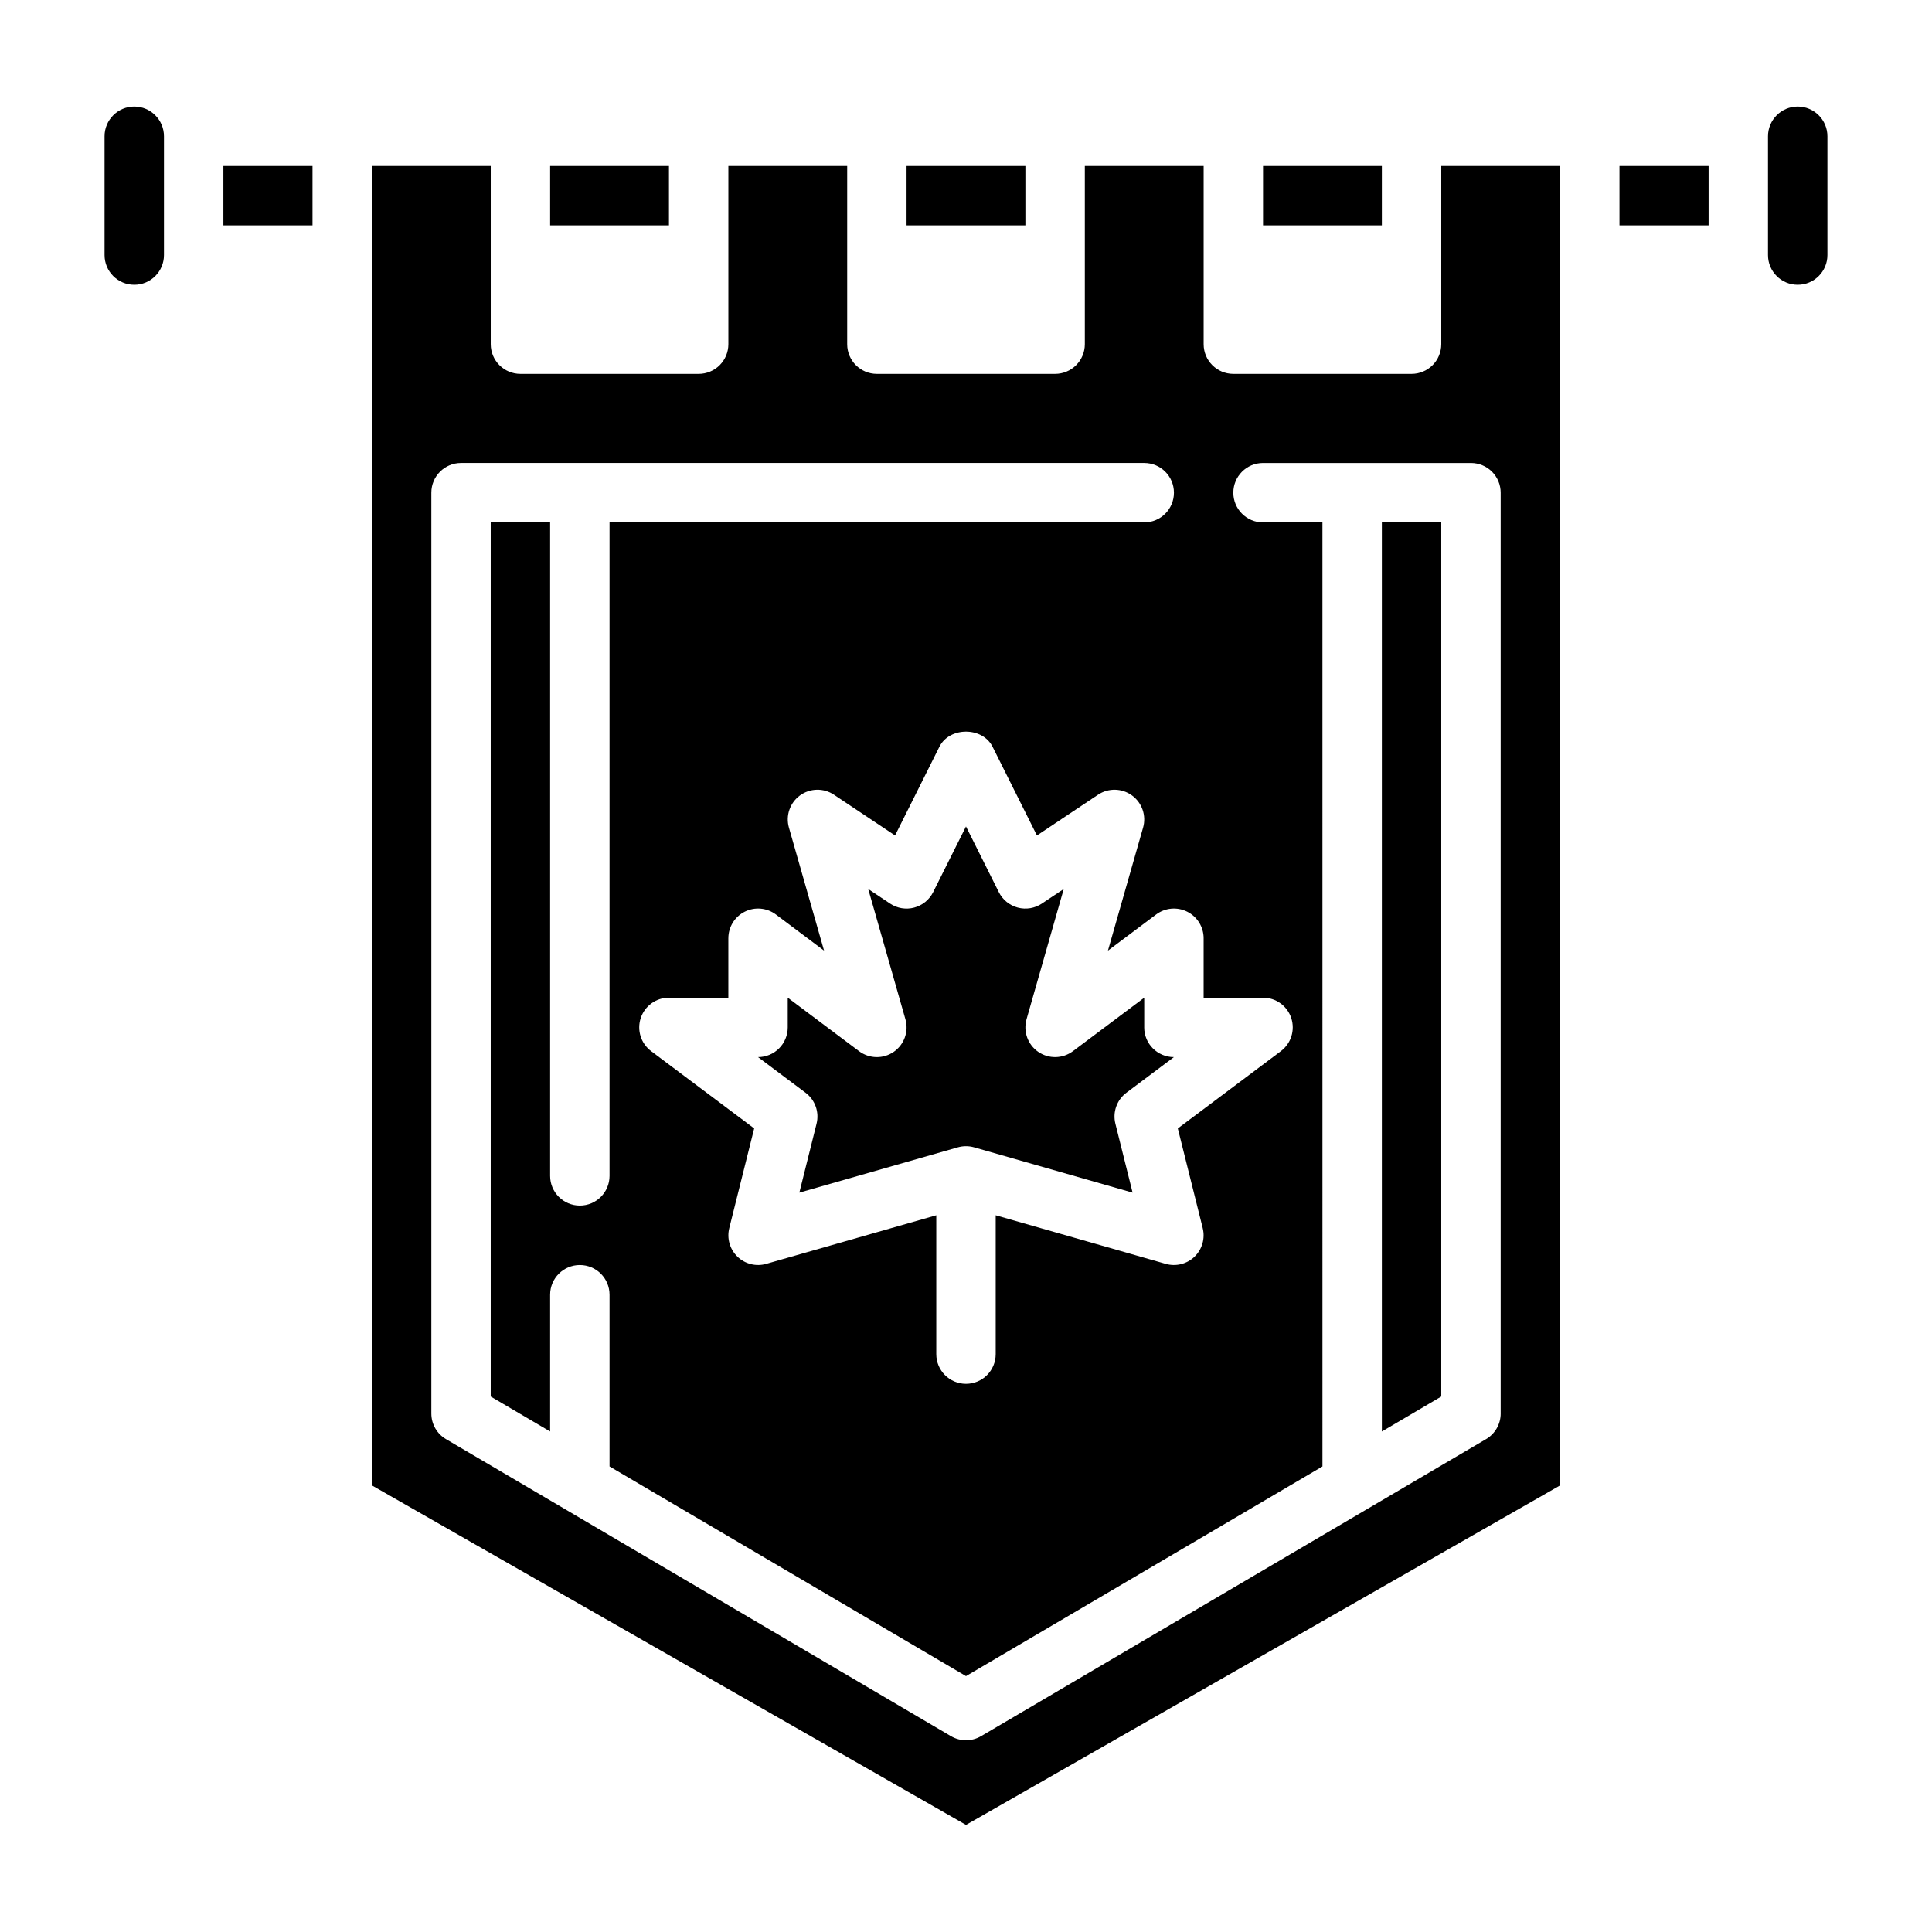
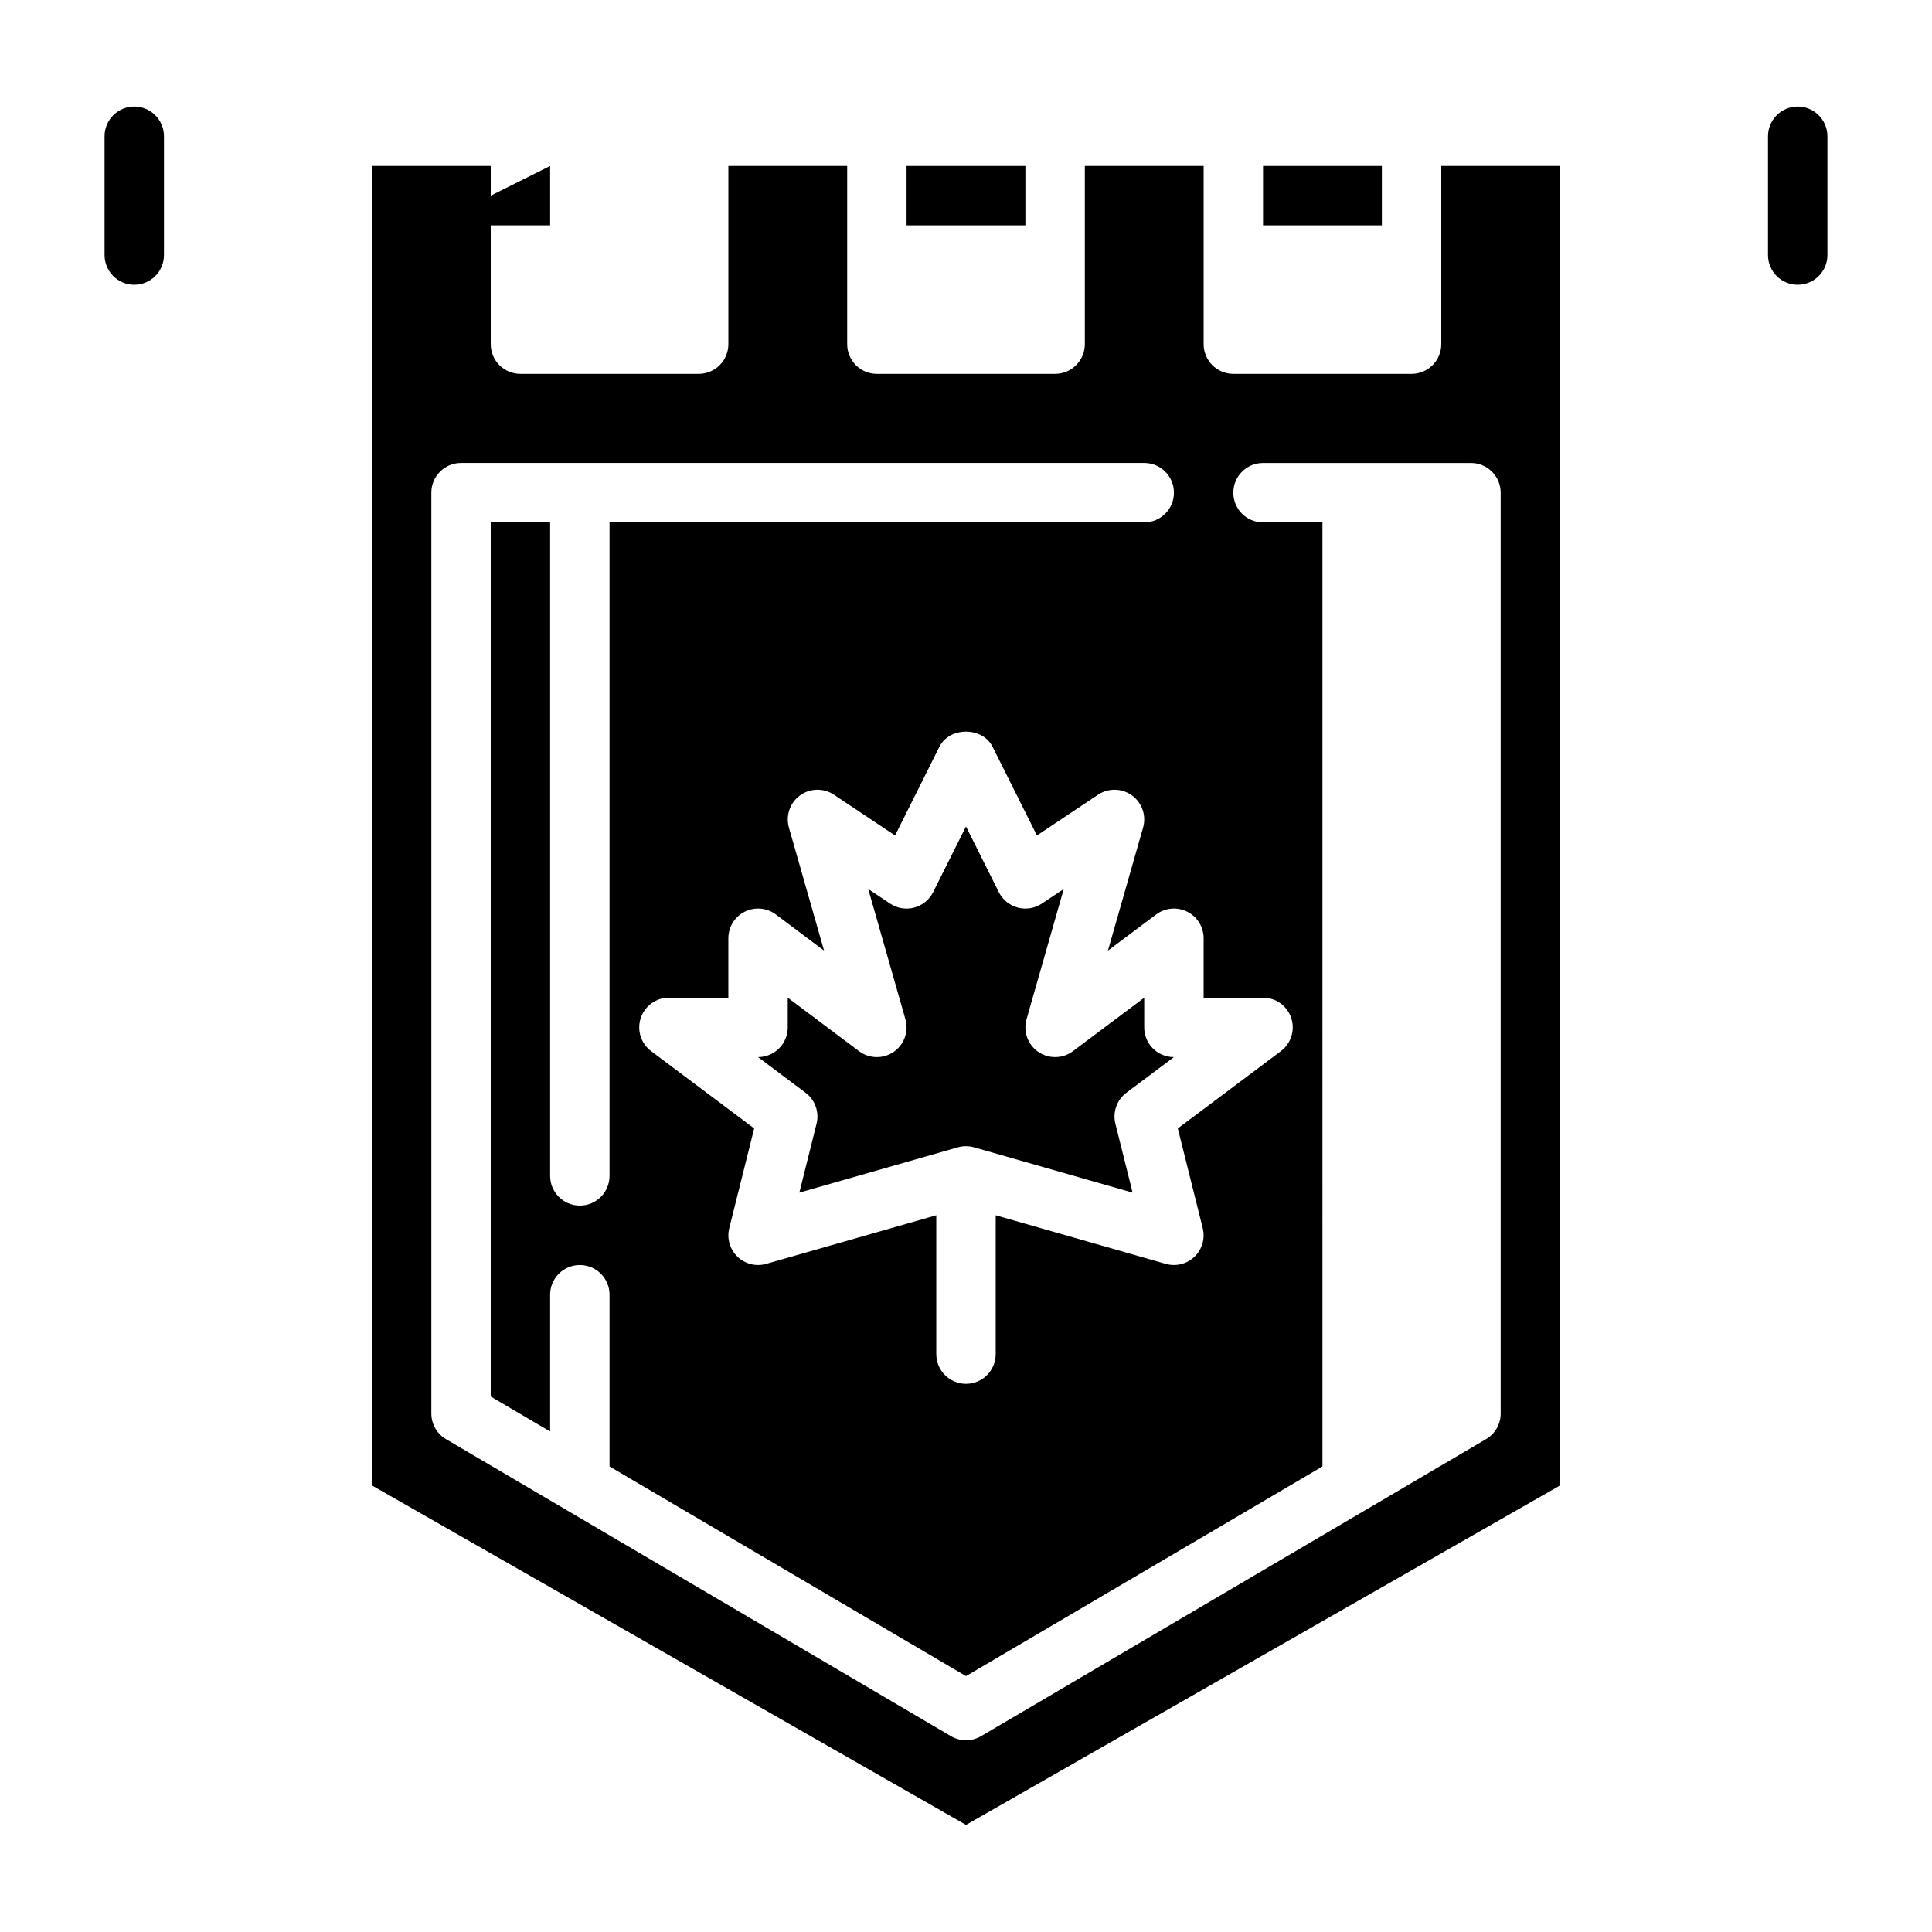
<svg xmlns="http://www.w3.org/2000/svg" fill="#000000" width="800px" height="800px" version="1.1" viewBox="144 144 512 512">
  <g>
-     <path d="m289.79 187.98h31.488v15.742h-31.488z" />
+     <path d="m289.79 187.98v15.742h-31.488z" />
    <path d="m179.58 172.23c-4.344 0.008-7.867 3.527-7.871 7.871v31.488c0 4.348 3.523 7.875 7.871 7.875 4.348 0 7.871-3.527 7.871-7.875v-31.488c-0.004-4.344-3.527-7.863-7.871-7.871z" />
-     <path d="m203.2 187.98h23.617v15.742h-23.617z" />
    <path d="m384.25 187.98h31.488v15.742h-31.488z" />
    <path d="m478.72 187.98h31.488v15.742h-31.488z" />
-     <path d="m573.18 187.98h23.617v15.742h-23.617z" />
    <path d="m525.95 235.21c0 2.09-0.828 4.09-2.305 5.566-1.477 1.477-3.477 2.305-5.566 2.305h-47.23c-4.348 0-7.871-3.523-7.871-7.871v-47.23h-31.488v47.23c0 2.09-0.832 4.09-2.309 5.566-1.477 1.477-3.477 2.305-5.566 2.305h-47.23c-4.348 0-7.871-3.523-7.871-7.871v-47.23h-31.488v47.23c0 2.09-0.832 4.09-2.309 5.566-1.473 1.477-3.477 2.305-5.566 2.305h-47.23c-4.348 0-7.871-3.523-7.871-7.871v-47.23h-31.488v349.67l157.44 89.965 157.44-89.965-0.004-349.67h-31.488zm-62.977 157.44v15.742h15.746c3.387 0 6.398 2.168 7.469 5.383 1.07 3.215-0.035 6.754-2.746 8.789l-27.309 20.484 6.602 26.418h-0.004c0.684 2.727-0.145 5.609-2.164 7.566-2.023 1.953-4.934 2.68-7.637 1.906l-45.059-12.879v36.797c0 4.348-3.523 7.871-7.871 7.871s-7.875-3.523-7.875-7.871v-36.797l-45.059 12.875v0.004c-2.703 0.773-5.613 0.043-7.637-1.91-2.019-1.953-2.848-4.84-2.164-7.566l6.602-26.418-27.312-20.484c-2.711-2.031-3.816-5.57-2.746-8.785 1.074-3.215 4.082-5.383 7.469-5.383h15.742v-15.742l0.004-0.004c0-2.981 1.684-5.707 4.352-7.039 2.664-1.332 5.856-1.047 8.242 0.742l12.766 9.574-9.312-32.602c-0.906-3.172 0.262-6.574 2.926-8.52 2.668-1.945 6.262-2.023 9.008-0.191l16.195 10.797 11.754-23.512c2.668-5.336 11.414-5.336 14.082 0l11.758 23.512 16.195-10.797c2.746-1.828 6.344-1.754 9.008 0.195 2.668 1.945 3.836 5.348 2.93 8.52l-9.312 32.602 12.766-9.574h-0.004c2.387-1.789 5.578-2.078 8.246-0.742 2.668 1.332 4.352 4.059 4.352 7.039zm78.719-118.08v244.03l0.004 0.004c0 2.789-1.477 5.371-3.883 6.781l-133.82 78.715c-2.461 1.449-5.516 1.449-7.981 0l-133.82-78.715c-2.406-1.41-3.883-3.992-3.883-6.781v-244.04c0-4.348 3.527-7.871 7.875-7.871h181.05c4.348 0 7.871 3.523 7.871 7.871s-3.523 7.875-7.871 7.875h-141.7v173.18c0 4.348-3.523 7.871-7.871 7.871-4.348 0-7.875-3.523-7.875-7.871v-173.18h-15.742v231.66l15.742 9.258v-36.242c0-4.348 3.527-7.871 7.875-7.871 4.348 0 7.871 3.523 7.871 7.871v45.508l94.465 55.562 94.465-55.562-0.004-250.18h-15.742c-4.348 0-7.871-3.527-7.871-7.875s3.523-7.871 7.871-7.871h55.105c2.086 0 4.09 0.828 5.566 2.305s2.305 3.481 2.305 5.566z" />
    <path d="m620.41 172.23c-4.344 0.008-7.863 3.527-7.871 7.871v31.488c0 4.348 3.523 7.875 7.871 7.875 4.348 0 7.875-3.527 7.875-7.875v-31.488c-0.008-4.344-3.527-7.863-7.875-7.871z" />
-     <path d="m525.95 282.44h-15.742v240.92l15.742-9.262z" />
    <path d="m447.23 416.27v-7.871l-18.895 14.168c-2.703 2.027-6.402 2.102-9.188 0.188-2.781-1.918-4.031-5.398-3.102-8.652l9.859-34.512-5.797 3.863v0.004c-1.879 1.254-4.207 1.637-6.387 1.059-2.184-0.578-4.012-2.066-5.023-4.09l-8.699-17.406-8.703 17.406v0.004c-1.012 2.019-2.84 3.508-5.023 4.086-2.18 0.582-4.508 0.195-6.387-1.059l-5.797-3.863 9.859 34.512c0.93 3.25-0.32 6.731-3.102 8.648-2.785 1.918-6.484 1.84-9.188-0.188l-18.895-14.172v7.875c0 2.086-0.828 4.09-2.305 5.566-1.477 1.477-3.481 2.305-5.566 2.305l12.594 9.445c2.535 1.898 3.68 5.133 2.914 8.203l-4.562 18.27 41.992-12.004c1.418-0.406 2.918-0.406 4.332 0l41.992 12.004-4.562-18.27c-0.766-3.07 0.383-6.305 2.914-8.203l12.594-9.445c-4.348 0-7.871-3.523-7.871-7.871z" />
  </g>
</svg>